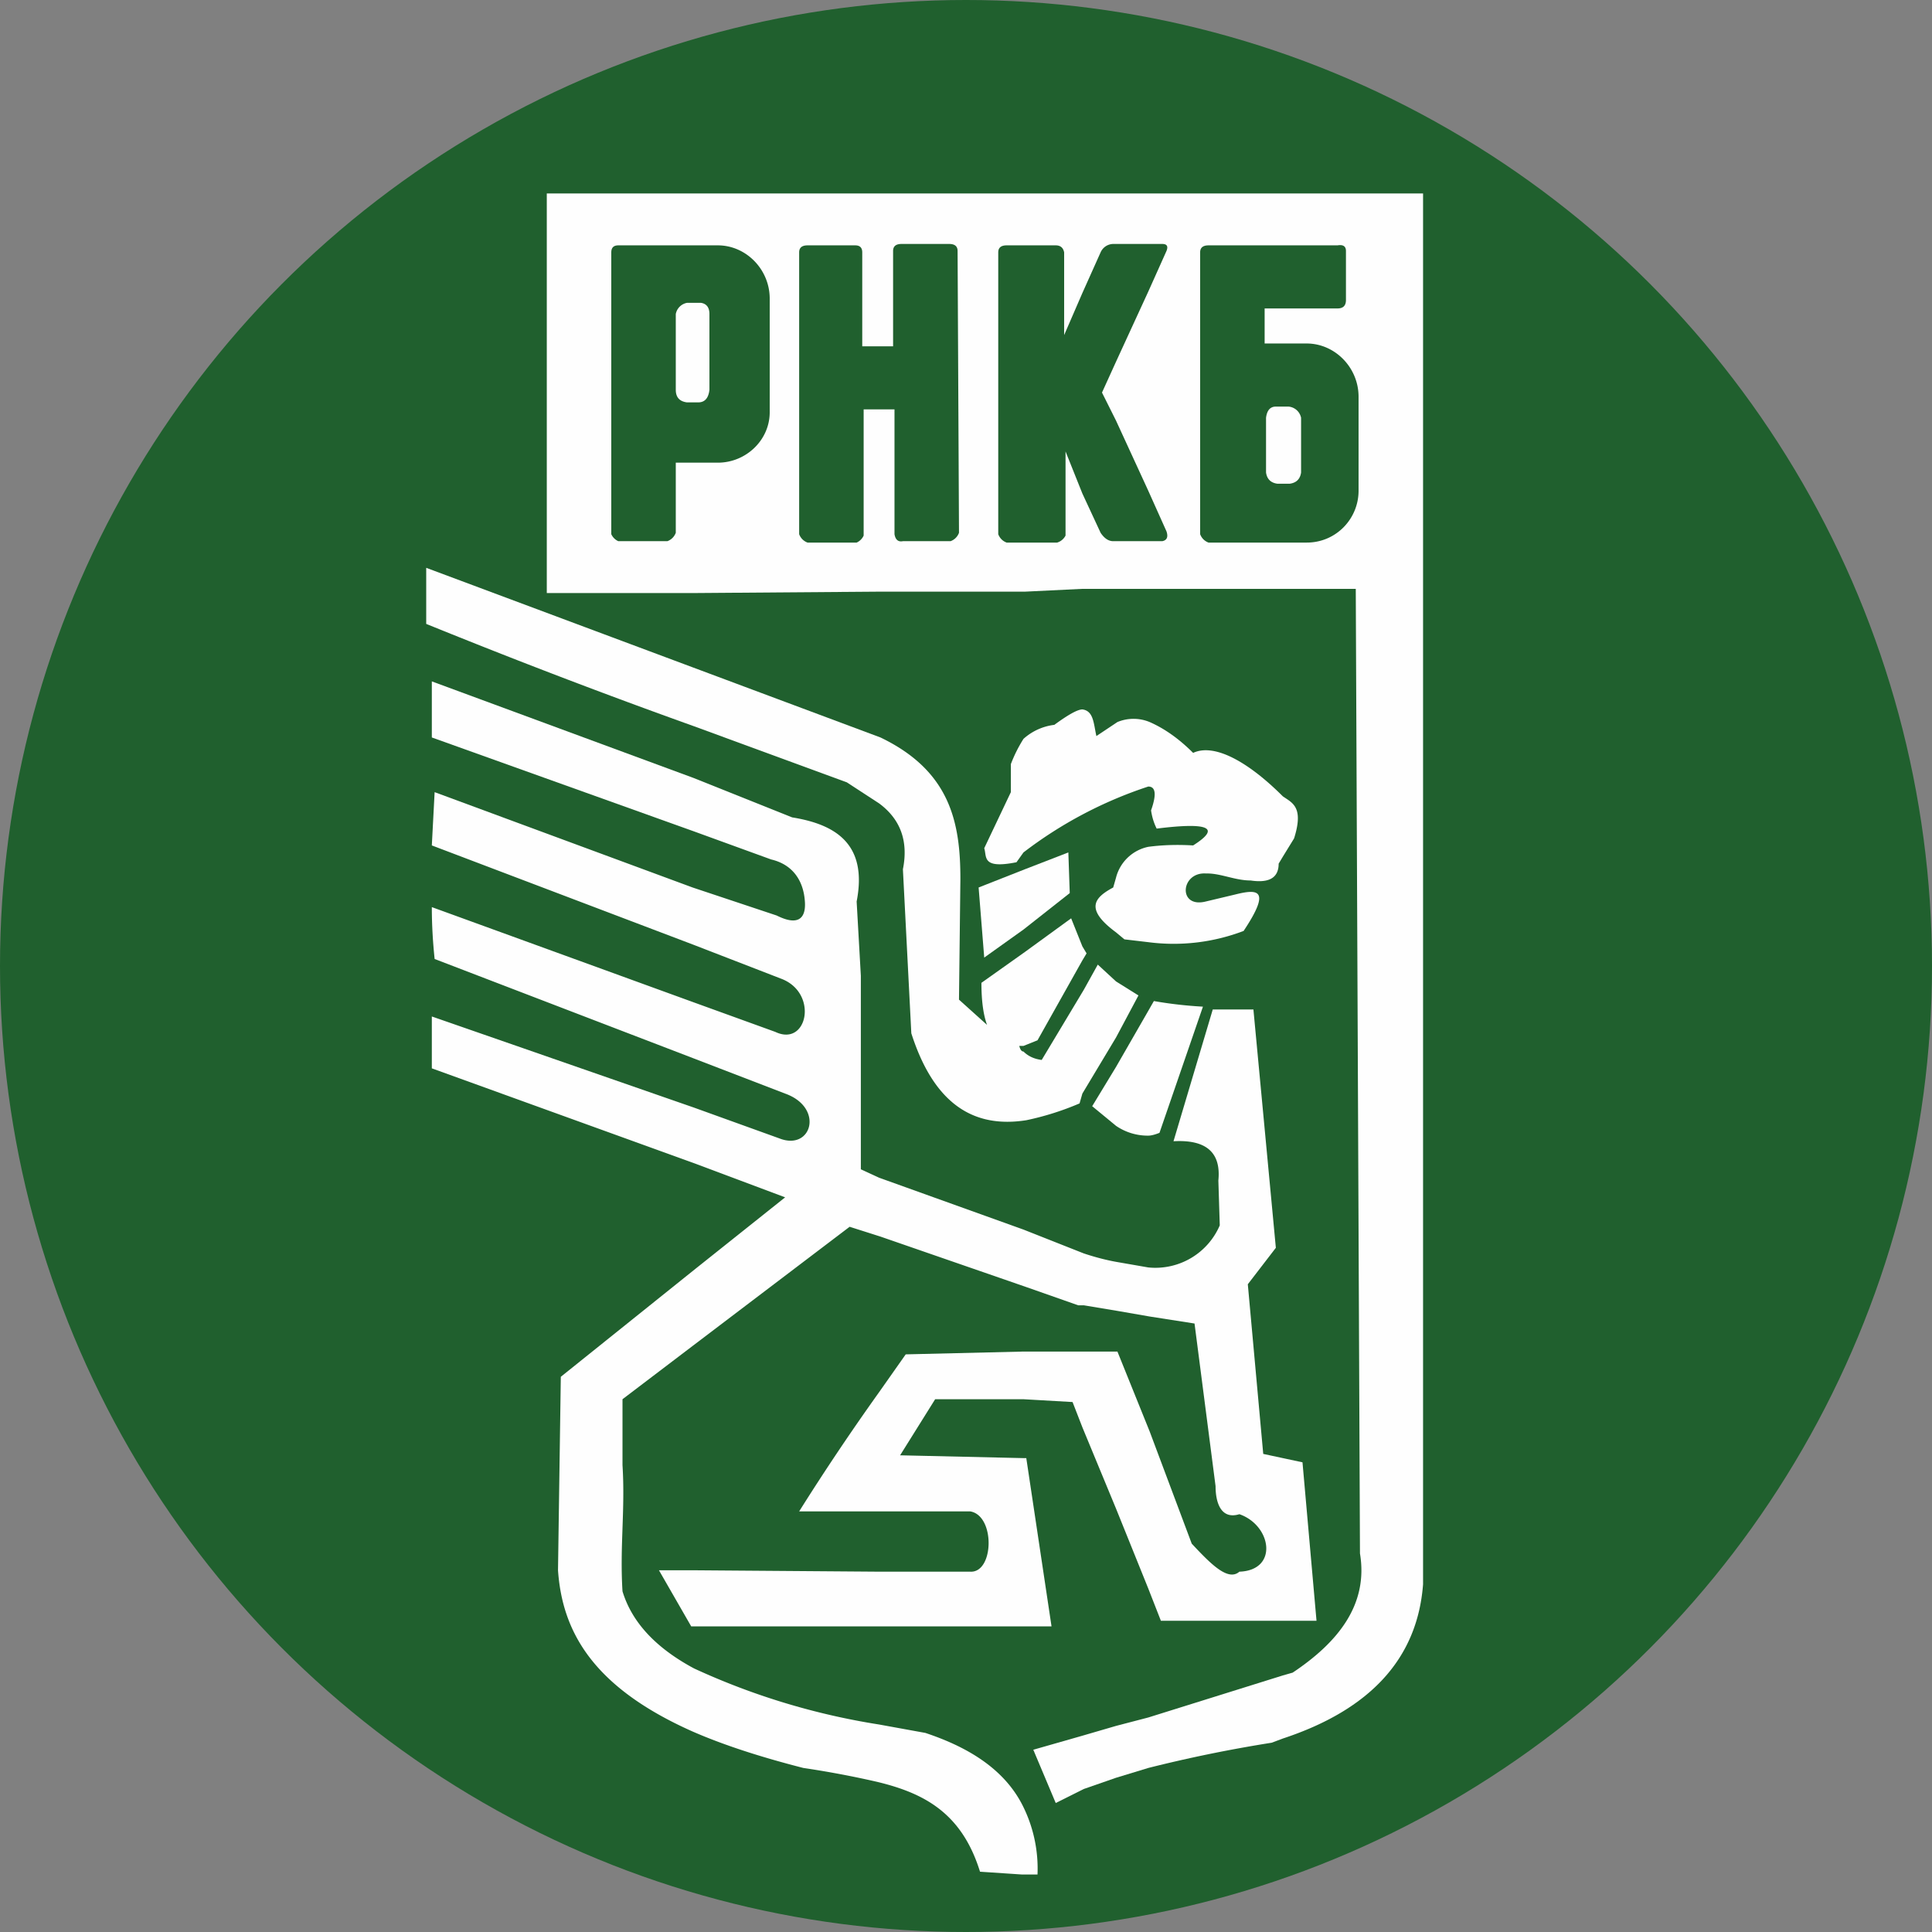
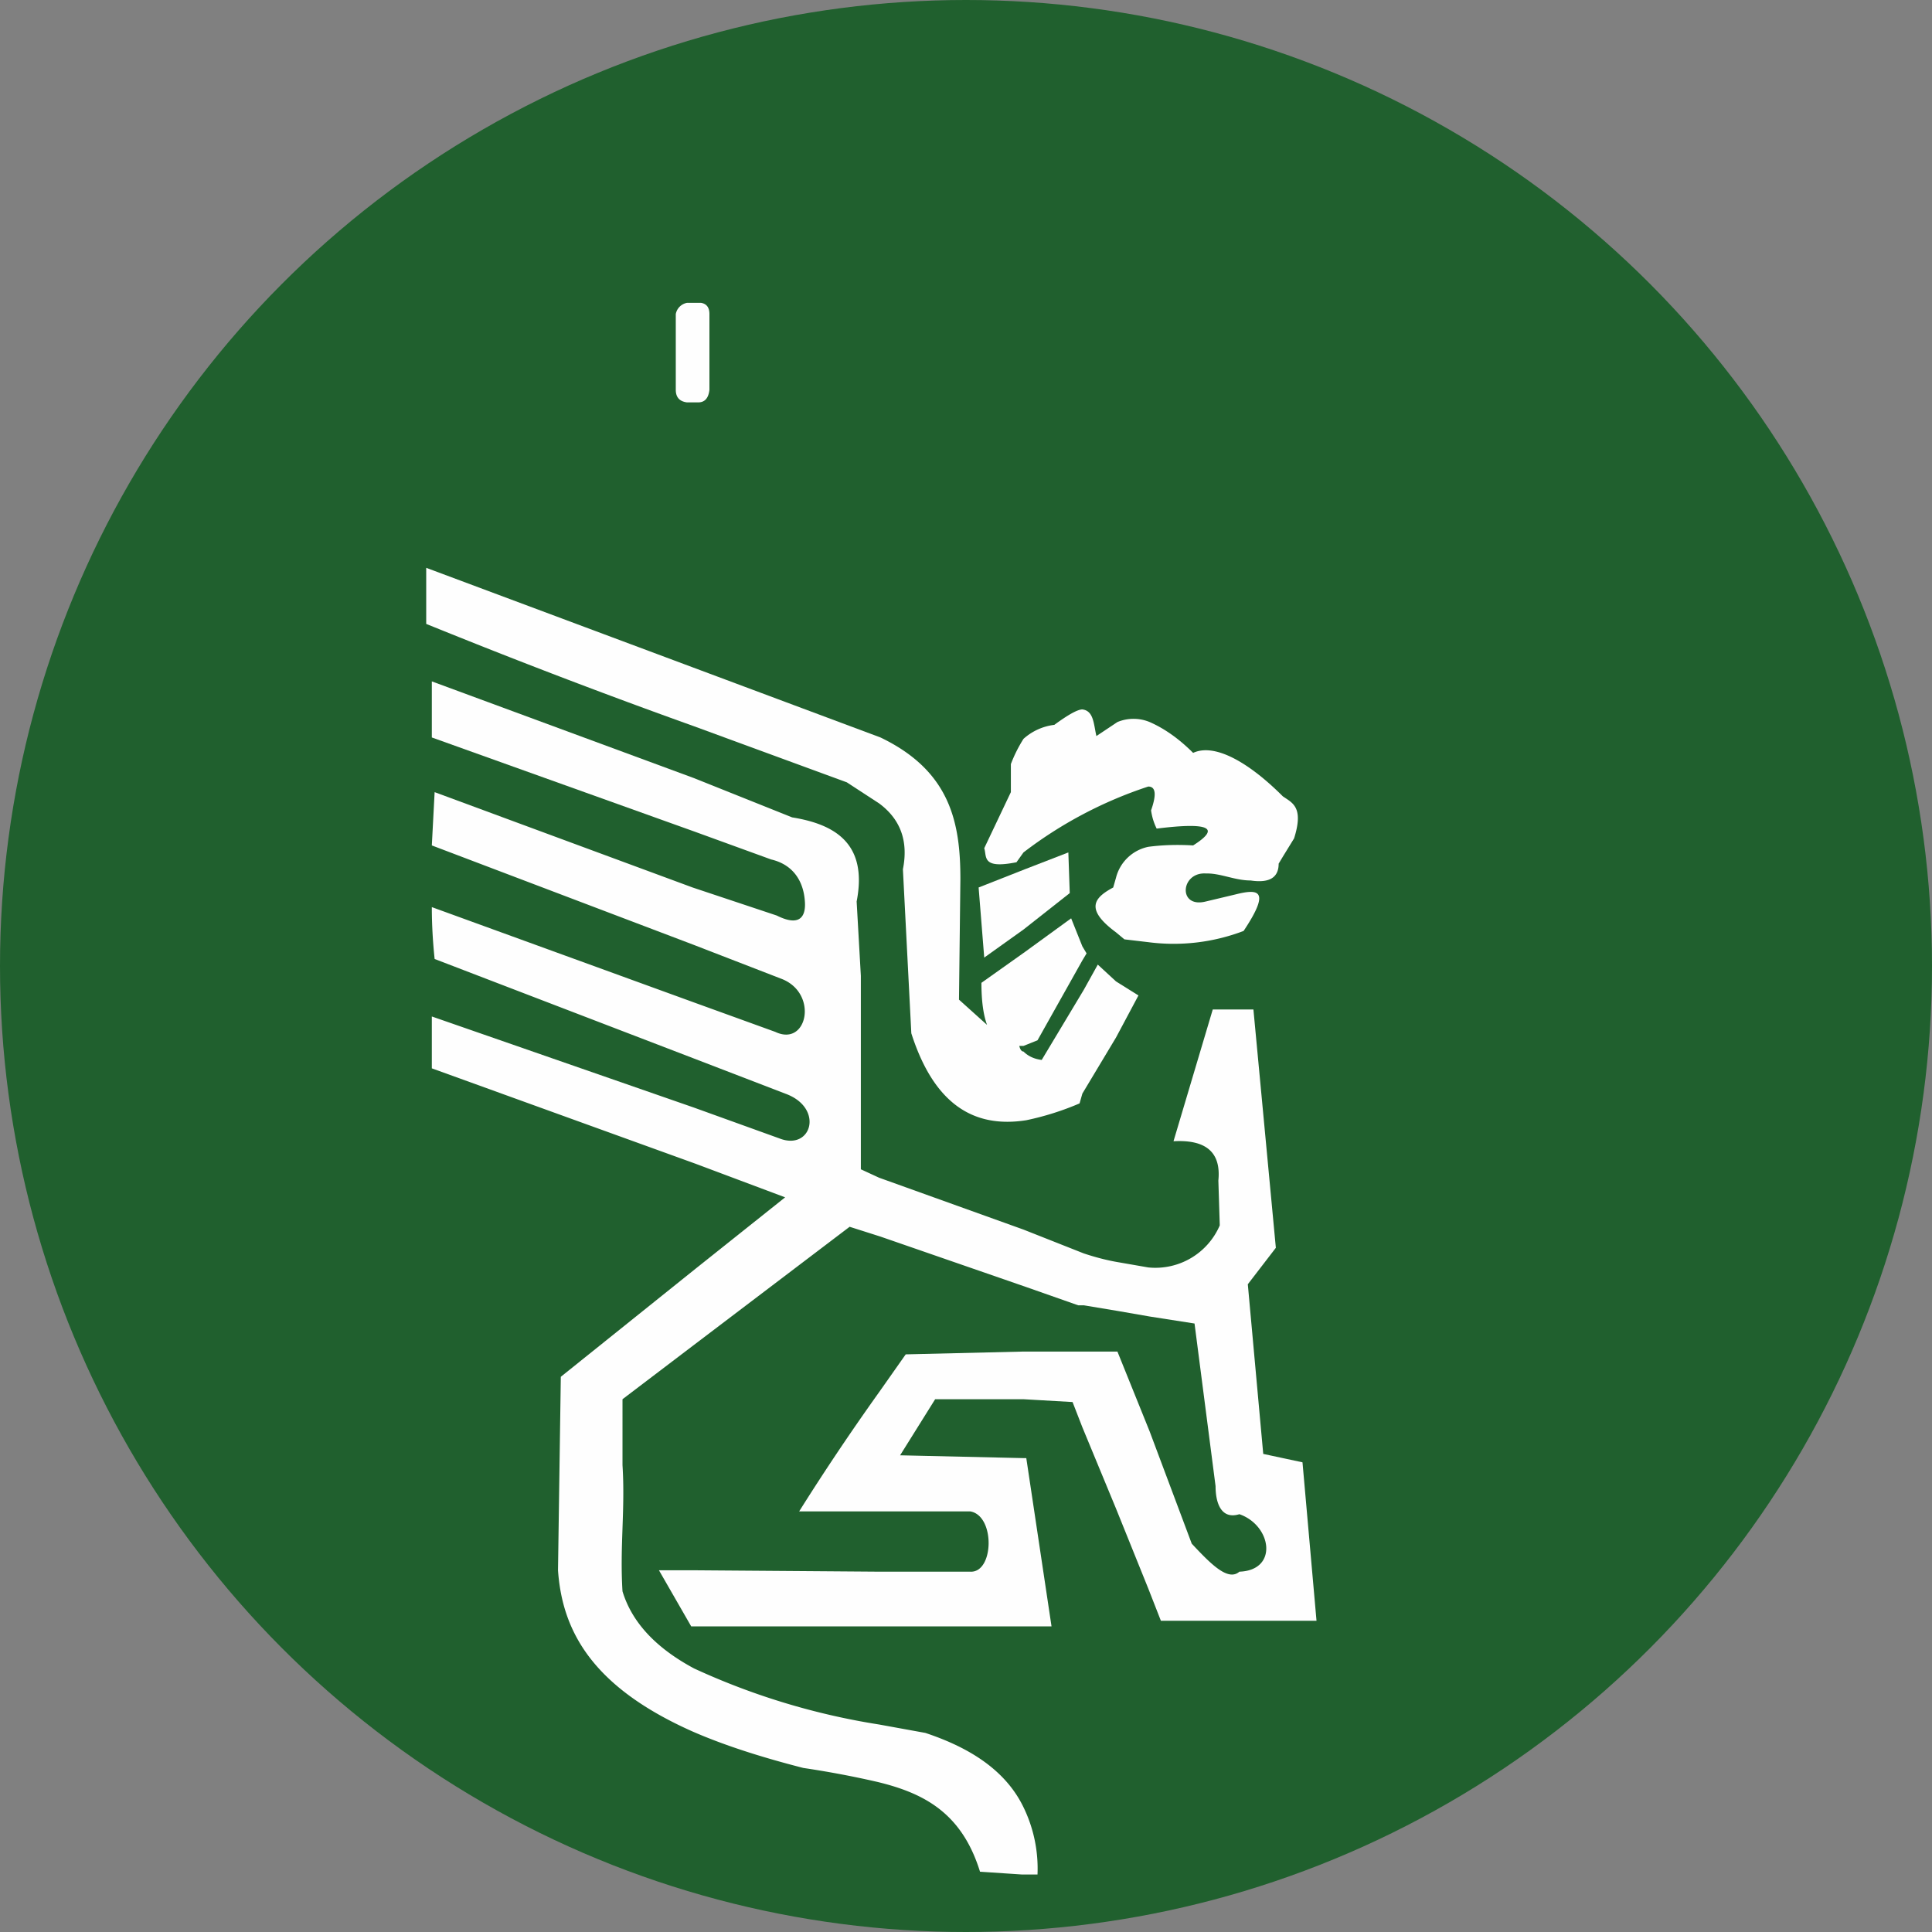
<svg xmlns="http://www.w3.org/2000/svg" xml:space="preserve" width="63.999" height="63.999" style="shape-rendering:geometricPrecision;text-rendering:geometricPrecision;image-rendering:optimizeQuality;fill-rule:evenodd;clip-rule:evenodd" viewBox="0 0 1.378 1.378">
  <rect x="0" y="0" width="1.378" height="1.378" fill="#808080" stroke="none" />
  <defs>
    <style>.fil0,.fil2{fill:#fefefe;fill-rule:nonzero}.fil0{fill:#010101}</style>
  </defs>
  <symbol id="Fm4-477-0" viewBox="3.618 -18.071 1.062 1.496">
    <path d="M3.618-17.444v.869l1.062-1.496z" class="fil0" />
  </symbol>
  <symbol id="Fm0-469-0" viewBox="2.557 -18.755 2.123 1.11">
-     <path d="m3.618-18.755-1.061.483 1.061.627 1.062-.627z" class="fil0" />
-   </symbol>
+     </symbol>
  <symbol id="Fm1-471-0" viewBox="2.557 -20.034 1.062 2.389">
-     <path d="m2.557-18.272 1.061.627v-2.389z" class="fil0" />
-   </symbol>
+     </symbol>
  <symbol id="Fm2-473-0" viewBox="3.618 -20.034 1.062 2.389">
    <path d="M3.618-20.034v2.39l1.062-.628z" class="fil0" />
  </symbol>
  <symbol id="Fm3-475-0" viewBox="2.557 -18.071 1.062 1.496">
    <path d="m2.557-18.071 1.061 1.496v-.869z" class="fil0" />
  </symbol>
  <g id="__x0023_Layer_x0020_1">
    <g id="_394606528">
      <circle id="_392887576" cx=".689" cy=".689" r=".689" style="fill:#20602e" />
      <path id="_393357280" d="M.702.683.73.663.763.637.762.608.731.62.698.633z" class="fil2" />
      <path id="_393358528" d="M.861.623c.01 0 .02.005.031.005q.02.003.02-.012L.915.611.923.598C.929.579.924.574.918.57L.915.568C.89.543.866.53.851.537Q.836.522.82.515a.03.03 0 0 0-.023 0l-.015.01C.78.516.78.507.772.506Q.767.506.752.517A.04.04 0 0 0 .73.527a.1.1 0 0 0-.009.018L.721.565l-.019.04C.704.611.7.62.725.615L.73.608A.3.3 0 0 1 .819.561q.008 0 .002.017.001.007.004.013.056-.007.026.012Q.834.602.819.604a.03.03 0 0 0-.023.022L.794.633C.781.64.773.648.796.665L.802.67l.017.002A.14.14 0 0 0 .887.664c.02-.03.01-.03-.006-.026L.86.643C.84.648.842.622.86.623" class="fil2" />
-       <path id="_393359632" d="m.819.721-.023.04-.017.028.017.014A.04.04 0 0 0 .819.81q.003 0 .008-.002L.858.718Q.84.717.823.714z" class="fil2" />
      <path id="_393357352" d="m.604.558.023.015Q.65.59.644.62L.65.737c.016.05.044.068.082.062A.2.2 0 0 0 .77.787L.772.78.796.74.812.71.796.7.783.688l-.01.018-.03.05Q.735.755.73.75.728.75.727.746H.73L.74.742.772.685.775.68.772.675.764.655.731.679.7.701q0 .019.004.03L.684.713.685.627C.685.587.678.55.628.526L.304.405v.04Q.4.484.495.518z" class="fil2" />
-       <path id="_393359584" d="M1.015.138H.39v.285h.104L.627.422h.104L.772.42h.195l.003.688c.006.036-.015.063-.048.085l-.007.002-.096.03-.023.006-.024.007-.035.01.016.038.02-.01.023-.008.023-.007a1 1 0 0 1 .088-.018l.008-.003q.094-.031.1-.11zM.549.294C.549.314.532.33.512.33h-.03v.05a.01.01 0 0 1-.006.006H.441A.01.01 0 0 1 .436.381V.18q0-.005.005-.005h.071c.02 0 .037.017.037.038zM.684.38a.01.01 0 0 1-.006.006H.644Q.639.387.638.381V.292H.616v.09a.01.01 0 0 1-.005.005H.576A.01.01 0 0 1 .57.381V.18q0-.005.006-.005H.61q.005 0 .005.005v.067h.022V.179q0-.005.006-.005h.034q.006 0 .006.005zm.112-.08.023.05.013.029Q.834.385.829.386H.794Q.789.386.785.38L.772.352.76.322v.06a.01.01 0 0 1-.006.005H.718A.01.01 0 0 1 .712.381V.18q0-.005.006-.005h.035q.005 0 .006.005v.059l.013-.03.013-.029A.01.01 0 0 1 .794.174h.035q.005 0 .003.005L.819.208l-.023.05-.01.022zM.969.35c0 .02-.016.037-.037.037H.9L.896.387H.862A.01.01 0 0 1 .856.381V.18q0-.005.006-.005h.092Q.96.174.96.179v.035Q.96.22.954.22H.902v.025h.03c.02 0 .037.017.037.038z" class="fil2" />
-       <path id="_393359176" d="M.92.29H.91Q.904.29.903.298v.039q.001.007.008.008H.92Q.927.344.928.337V.298A.01.01 0 0 0 .919.29" class="fil2" />
      <path id="_393358984" d="M.66 1.236.627 1.23a.5.5 0 0 1-.132-.04q-.041-.022-.051-.055c-.002-.032.002-.058 0-.09V.998L.494.96.606.875l.022.007.104.036.037.013h.004l.024.004.023.004.032.005.015.116c0 .012.004.024.017.02.023.008.028.04 0 .041-.008.007-.02-.005-.034-.02l-.03-.08L.797.964H.73L.646.966.627.993q-.03.042-.057.085h.122c.018.003.017.044 0 .043H.627L.495 1.12H.47l.023.04H.75l-.018-.12H.73l-.088-.002.025-.04h.063L.765 1l.007.018.024.058.023.057.009.023h.111l-.01-.113-.014-.003-.014-.003L.89.916.91.89.894.72H.865L.837.814Q.872.812.869.842L.87.874a.05.05 0 0 1-.051.03L.796.9Q.785.898.773.894L.73.877.627.84.614.834V.696L.611.643C.619.602.596.588.565.583L.495.555.308.486v.04l.187.067.055.02C.567.617.573.63.574.642c.001.01-.002.02-.02.011l-.06-.02L.31.565.308.603l.187.071.062.024c.027.01.019.049-.004.038L.495.715.308.647q0 .018.002.037l.185.071L.56.78C.588.79.579.821.556.812L.495.79.308.725v.037L.496.83l.064.024-.064.051L.4.982l-.002.138c.003.043.024.083.096.115q.032.014.079.026.027.004.053.01c.033.008.06.022.073.064l.03.002h.011a.1.1 0 0 0-.01-.048C.716 1.26.687 1.245.66 1.236" class="fil2" />
      <path id="_393358312" d="M.499.216H.49a.01.01 0 0 0-.008.008v.054q0 .008.008.009h.008q.007 0 .008-.009V.224Q.506.217.5.216" class="fil2" />
    </g>
  </g>
</svg>